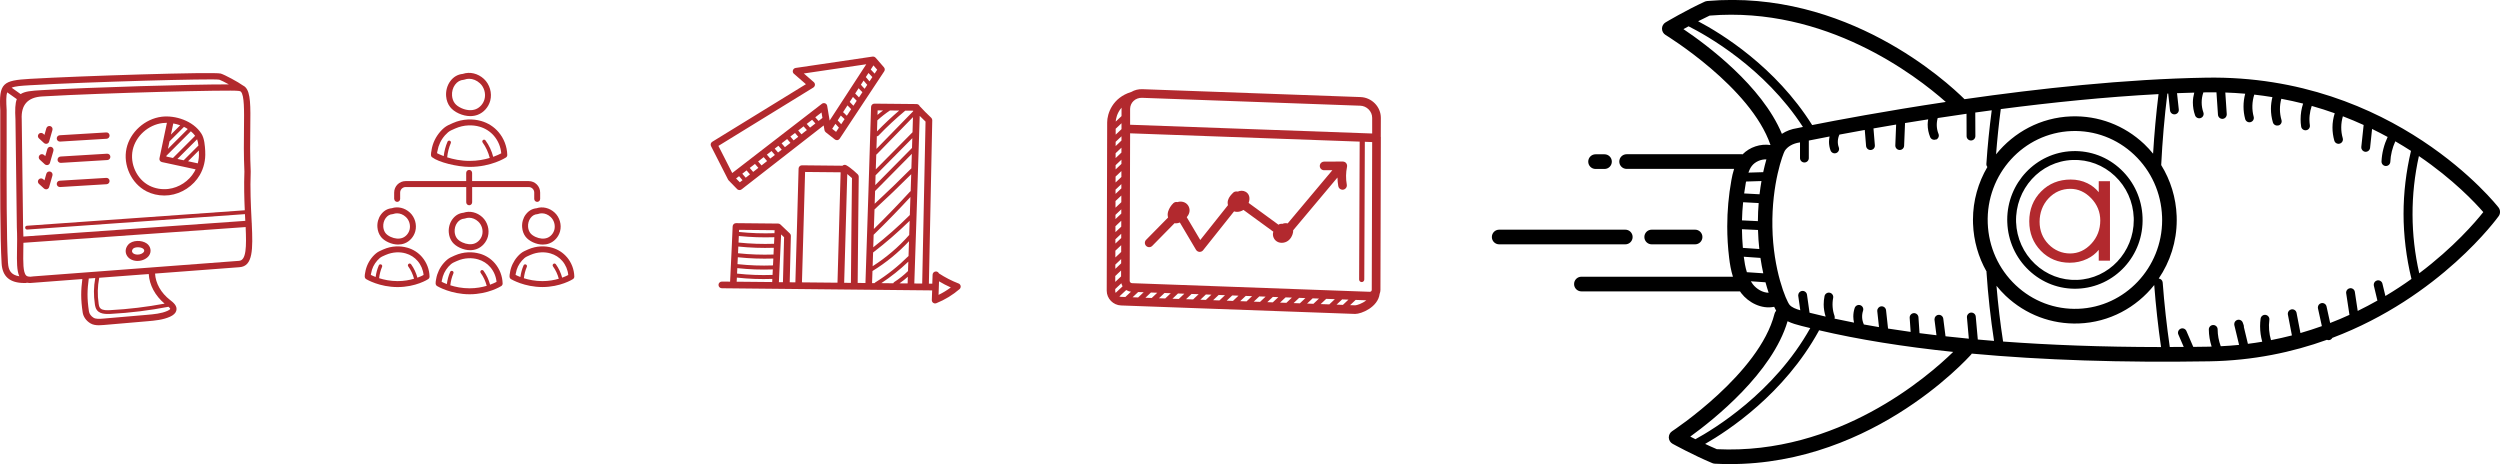
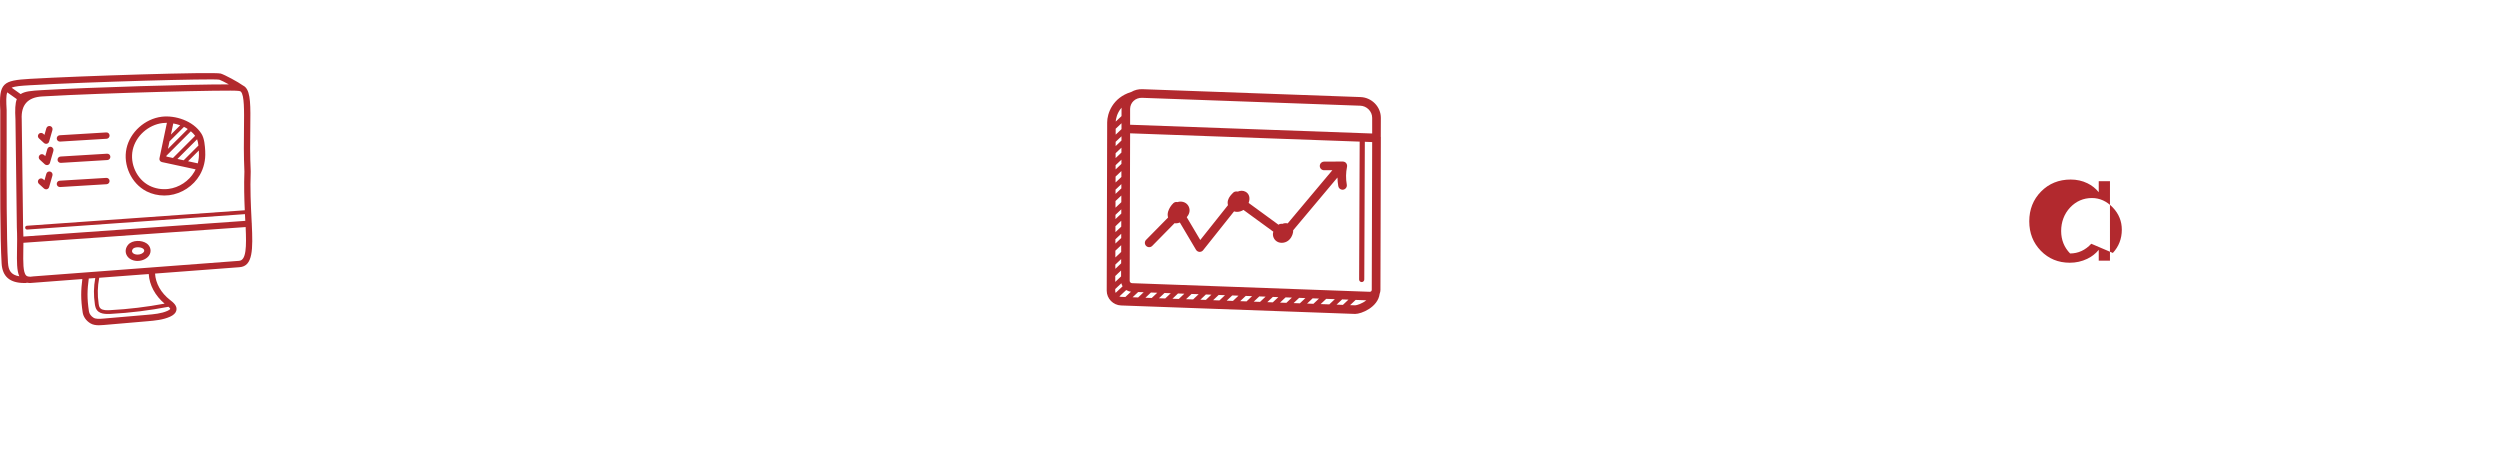
<svg xmlns="http://www.w3.org/2000/svg" id="Layer_2" data-name="Layer 2" viewBox="0 0 726.04 134.8">
  <defs>
    <style> .cls-1 { fill: #b2292e; } .cls-1, .cls-2 { stroke-width: 0px; } .cls-2 { fill: #000; } </style>
  </defs>
  <g id="Layer_1-2" data-name="Layer 1">
-     <path class="cls-2" d="M495.77.31c-.25.02-.48.08-.7.18-5.47,2.51-11.12,5.87-11.36,6.01-.64.38-1.04,1.07-1.04,1.82h0c0,.75.39,1.44,1.03,1.83.25.15,24.76,15.17,30.48,31.97-2.94-.43-6.02.58-8.11,2.71-.08,0-.14-.04-.22-.04h-33.45c-1.18,0-2.13.95-2.13,2.13s.95,2.13,2.13,2.13h31.21c-.37,1.12-.6,2.24-.79,3.29-.8,4.44-1.2,8.92-1.2,13.41,0,3.05.18,6.1.55,9.13.21,1.76.52,3.64,1.1,5.48h-44c-1.18,0-2.13.95-2.13,2.13s.95,2.13,2.13,2.13h46.06c.12.17.23.36.36.52,2.11,2.73,5.88,4.72,9.56,3.96.2.42.4.81.58,1.14-.22.25-.4.53-.48.87-4.39,17.41-29.48,33.95-29.73,34.11-.6.39-.97,1.07-.97,1.79,0,.03,0,.05,0,.08.03.75.44,1.43,1.1,1.79.24.13,5.99,3.3,11.55,5.62.22.09.47.15.71.16,43.73,2.31,73.27-30.39,74.51-31.78.05-.06.07-.13.11-.19,20.51,1.89,43.69,2.66,68.96,2.24,12.81-.21,24.21-2.66,34.19-6.25.23.09.48.14.73.08.38-.08.66-.33.84-.64,31.41-11.86,48.09-35.05,48.31-35.36.54-.76.52-1.78-.05-2.52-.3-.39-30.19-38.6-84.9-37.69-23.44.39-48.87,3.19-70.18,6.25-5.1-5.05-34.33-32-74.75-28.51ZM488.91,8.45c.45-.25.96-.53,1.48-.81,5.08,2.55,22.01,11.96,33.21,29.23-1.04.21-1.63.34-1.68.35-1.64.24-3.15.81-4.43,1.65-5.78-13.94-21.85-25.88-28.59-30.41ZM661.72,36.44c.68-.2,1.07-.9.86-1.59-.59-2.01-.59-4.14-.05-6.16,2.16.41,4.28.87,6.33,1.39-.48,1.46-.73,3.01-.73,4.56,0,.71.05,1.41.16,2.11.1.7.76,1.18,1.46,1.07.7-.1,1.18-.75,1.07-1.46-.28-1.86-.07-3.81.54-5.6,2.3.65,4.53,1.36,6.68,2.13-.42,1.34-.65,2.74-.65,4.14,0,1.28.18,2.57.53,3.81.19.68.9,1.07,1.58.87.68-.2,1.07-.9.87-1.58-.6-2.07-.57-4.3.04-6.36,2.08.8,4.09,1.64,6.03,2.53l-.68,6.37s0,.09,0,.14c0,.65.49,1.2,1.14,1.27.7.07,1.33-.43,1.41-1.14l.58-5.49c1.56.76,3.07,1.54,4.52,2.33-1.04,2.22-1.67,4.64-1.78,7.09,0,.02,0,.04,0,.06,0,.68.53,1.25,1.22,1.28.71.03,1.3-.51,1.34-1.22.09-2.06.6-4.08,1.45-5.95,1.59.92,3.1,1.85,4.55,2.78-1.42,6.02-2.16,12.16-2.16,18.31s.79,12.69,2.3,18.88c-2.34,1.67-4.86,3.34-7.57,4.95l-.86-3.57c-.16-.69-.85-1.11-1.54-.95-.59.14-.98.66-.98,1.24,0,.1.01.2.03.3l1.03,4.31c-1.83,1.03-3.74,2.04-5.72,3.01l-.83-5.52c-.1-.7-.76-1.18-1.45-1.07-.63.1-1.09.64-1.09,1.26,0,.06,0,.13.02.19l.95,6.28c-1.81.83-3.67,1.62-5.6,2.36l-1.05-4.79c-.15-.69-.83-1.13-1.52-.97-.6.13-1,.66-1,1.25,0,.09.01.18.03.28l1.13,5.14c-2.01.72-4.08,1.39-6.22,2.01l-1.13-5.86c-.13-.69-.8-1.15-1.5-1.01-.61.12-1.04.65-1.04,1.25,0,.08,0,.16.02.24l1.17,6.07c-1.97.51-4,.96-6.07,1.37-.56-1.91-.74-3.92-.48-5.9.1-.69-.4-1.34-1.1-1.44-.7-.09-1.34.4-1.44,1.1-.1.73-.15,1.47-.15,2.21,0,1.52.22,3.03.62,4.49-1.37.23-2.75.44-4.16.61l-1.17-4.87c.02-.18,0-.37-.06-.55l-.25-.71c-.22-.65-.91-1.01-1.57-.82-.56.16-.92.67-.92,1.23,0,.1.01.2.03.3l1.38,5.73c-1.74.18-3.52.3-5.33.39-.57-1.56-.89-3.22-.9-4.89,0-.71-.58-1.28-1.29-1.27-.7,0-1.27.58-1.27,1.28h0c.01,1.7.31,3.37.81,4.98-.27,0-.53.03-.8.03-1.53.03-3.03.04-4.53.06l-1.99-4.61c-.28-.65-1.03-.95-1.68-.67-.48.21-.77.68-.77,1.17,0,.17.03.34.11.51l1.56,3.61c-1.36.01-2.71.02-4.05.02-.89-6.17-1.59-12.45-2.06-18.73-.05-.63-.54-1.09-1.15-1.15,3.29-4.85,5.23-10.71,5.23-16.99,0-.38,0-.77-.02-1.16-.2-5.33-1.77-10.39-4.49-14.8.34-6.96.94-13.93,1.79-20.76.08,0,.17,0,.25-.01l.52,4.9c.08.7.71,1.21,1.41,1.14.7-.08,1.22-.69,1.14-1.41l-.51-4.74c1.67-.07,3.34-.12,5-.16-.24.93-.4,1.89-.4,2.85,0,1.27.21,2.54.64,3.75.23.67.97,1.01,1.63.78.67-.23,1.02-.96.78-1.63-.65-1.85-.66-3.89-.02-5.75,0-.02,0-.04,0-.06.28,0,.57-.02.85-.02,1-.02,1.99,0,2.97,0l.44,6.51c.05.7.66,1.24,1.36,1.19.7-.05,1.21-.66,1.19-1.36l-.42-6.29c1.96.07,3.89.18,5.78.35-.33,1.21-.49,2.46-.49,3.71s.16,2.45.48,3.64c.18.68.89,1.09,1.57.9.68-.18,1.09-.88.9-1.57-.57-2.1-.49-4.35.17-6.42,1.79.2,3.55.45,5.27.73-.27,1.11-.43,2.24-.43,3.38,0,1.33.19,2.67.57,3.96.2.68.91,1.06,1.59.86ZM581.73,99.2c-.82-5.33-1.47-10.76-1.92-16.2.83,1.01,1.69,1.99,2.66,2.9,5.8,5.48,13.35,8.33,21.26,8.04,8.88-.33,16.7-4.64,21.89-11.16.46,6.04,1.13,12.08,1.98,18.01-17.43-.01-32.64-.62-45.86-1.6ZM601.62,38.06c6.75-.25,13.21,2.19,18.17,6.87,4.97,4.7,7.85,11.08,8.11,17.99.01.33.02.67.02,1,0,13.79-10.74,25.25-24.37,25.76-6.75.25-13.21-2.19-18.17-6.87-4.97-4.7-7.85-11.08-8.11-17.99-.53-14.24,10.39-26.23,24.35-26.76ZM625.3,44.64c-.8-.97-1.65-1.92-2.58-2.8-5.8-5.48-13.35-8.33-21.26-8.04-8.81.33-16.58,4.58-21.77,11.02.34-4.4.79-8.8,1.37-13.14,14.5-1.89,30.32-3.53,45.81-4.35-.7,5.71-1.23,11.5-1.58,17.3ZM562.28,40.54c.65-.27.96-1.02.69-1.67-.59-1.44-.65-3.09-.23-4.59,2.71-.42,5.5-.83,8.37-1.24l.02,6.49c0,.71.58,1.28,1.28,1.27.7,0,1.27-.57,1.27-1.28h0s-.03-6.84-.03-6.84c1.57-.22,3.17-.44,4.78-.65-.68,5.16-1.22,10.39-1.56,15.61,0,.03,0,.05,0,.08,0,.3.11.56.29.78-2.64,4.51-4.18,9.74-4.18,15.32,0,.38,0,.77.02,1.16.19,4.97,1.55,9.7,3.93,13.89,0,.03-.02.05-.02.08s0,.06,0,.09c.44,6.69,1.19,13.39,2.19,19.96-1.61-.13-3.18-.26-4.72-.4,0-.02,0-.04,0-.07l-.59-6.59c-.06-.7-.68-1.22-1.39-1.16-.67.06-1.17.62-1.17,1.27,0,.04,0,.08,0,.11l.55,6.2c-2.33-.22-4.58-.45-6.77-.7l-.65-5.11c-.09-.7-.73-1.2-1.43-1.11-.65.08-1.12.63-1.12,1.27,0,.05,0,.11,0,.16l.57,4.49c-1.68-.2-3.32-.4-4.92-.61l-.31-4.62c-.05-.7-.66-1.24-1.36-1.19-.67.05-1.19.61-1.19,1.27,0,.03,0,.06,0,.09l.28,4.09c-2.27-.31-4.46-.64-6.56-.97l-.58-5.32c-.08-.7-.71-1.21-1.41-1.13-.65.07-1.14.63-1.14,1.27,0,.05,0,.09,0,.14l.5,4.62c-1.52-.25-2.98-.51-4.41-.77-.01-.04,0-.07-.03-.11-.54-1.21-.61-2.62-.19-3.87.22-.68-.14-1.4-.81-1.62-.67-.22-1.39.14-1.62.81-.27.8-.4,1.65-.4,2.49,0,.6.08,1.19.21,1.77-1.98-.38-3.87-.77-5.66-1.16.07-.25.09-.51,0-.77-.6-1.66-.74-3.52-.4-5.25.14-.69-.31-1.37-1-1.51-.69-.14-1.37.31-1.51,1-.16.8-.24,1.61-.24,2.42,0,1.19.21,2.37.56,3.52-1.65-.38-3.2-.75-4.67-1.13l-.74-5.23c-.1-.7-.75-1.19-1.45-1.09-.64.09-1.1.64-1.1,1.26,0,.06,0,.12.01.18l.59,4.17c-1.31-.38-2.45-.82-3.1-1.57-.96-1.14-4.79-10.05-5-22.63-.22-12.64,3.12-21.32,3.6-22.11.81-1.24,2.35-2.14,4.28-2.42.01,0,.09-.02.14-.03v4.56c0,.71.57,1.28,1.28,1.28s1.28-.57,1.28-1.28v-5.09c1.47-.3,3.49-.7,6.03-1.18-.1.5-.17,1.01-.17,1.52,0,.86.15,1.73.45,2.54.25.66.98,1,1.65.75.66-.25,1-.98.75-1.65-.45-1.2-.35-2.55.18-3.71,2.19-.41,4.67-.86,7.36-1.35l.38,4.65c.06.7.67,1.23,1.38,1.17.7-.05,1.24-.64,1.17-1.38l-.4-4.88c2.08-.36,4.27-.74,6.58-1.13l-.24,6.06s0,.03,0,.05c0,.68.54,1.25,1.23,1.28.71.03,1.3-.52,1.33-1.23l.26-6.43c0-.06-.02-.11-.02-.16,2.17-.36,4.43-.72,6.75-1.08-.08.49-.15.99-.15,1.49,0,1.25.24,2.49.72,3.66.27.65,1.02.96,1.67.69ZM506.16,71.98c-.16-1.8-.25-3.61-.27-5.41l4.66.22c.05,1.92.19,3.76.38,5.53l-4.77-.33ZM510.52,64.22l-4.62-.22c.04-1.76.15-3.52.33-5.27l4.52.24c-.14,1.67-.22,3.42-.23,5.25ZM508.75,48.2c.97-1.25,2.64-1.96,4.24-1.92-.31,1.08-.63,2.34-.93,3.72l-4.3.13c.25-.7.56-1.38.99-1.93ZM507.09,52.72l4.47-.14c-.21,1.2-.4,2.49-.56,3.84l-4.47-.24c.14-1.02.3-2.05.48-3.07.02-.13.05-.27.08-.4ZM506.43,74.56l4.83.34c.24,1.58.51,3.08.82,4.47l-4.76-.32c-.46-1.47-.72-3.02-.9-4.49ZM509.06,82.56c-.21-.28-.41-.57-.59-.87l4.26.29c.29,1.09.6,2.11.91,3.04-1.71-.01-3.51-1.08-4.58-2.46ZM490.88,126.79c6.92-5,23.84-18.5,28.26-33.5,1.3.64,2.71,1.02,4.03,1.36.83.22,1.71.42,2.56.63-10.53,18.83-28.18,29.45-33.35,32.27-.53-.26-1.04-.52-1.5-.76ZM498.6,130.45c-1.14-.48-2.29-1.01-3.4-1.53,6.83-3.91,22.96-14.55,33-32.81.03-.06.04-.13.06-.2,11.4,2.67,24.47,4.78,38.98,6.29-7.33,7.16-33.51,29.94-68.65,28.25ZM721.18,61.61c-2.29,2.89-8.57,10.21-18.59,17.75-2.56-11.17-2.6-22.82-.1-34.04,10.03,6.83,16.35,13.57,18.7,16.28ZM565.09,29.61c-17.75,2.66-32,5.36-38.81,6.71-10.65-16.96-26.36-26.58-33.12-30.15,1.09-.56,2.22-1.12,3.34-1.64,33.7-2.75,59.89,17.38,68.59,25.08ZM603.34,83.84c10.83-.41,19.33-9.62,18.89-20.71-.2-5.33-2.43-10.27-6.27-13.9-3.85-3.64-8.87-5.53-14.12-5.34-10.58.39-18.91,9.26-18.91,19.94,0,.25,0,.51.02.77.2,5.33,2.43,10.27,6.27,13.9,3.85,3.64,8.87,5.54,14.12,5.34ZM585.5,64.51c-.3-9.58,7.01-17.7,16.43-18.05,4.56-.17,8.91,1.48,12.26,4.64,3.36,3.17,5.3,7.48,5.48,12.14,0,.22.01.45.01.67,0,9.3-7.24,17.04-16.44,17.38-4.56.17-8.91-1.48-12.26-4.64-3.36-3.17-5.3-7.48-5.48-12.14ZM465.97,49.07h-2.59c-1.18,0-2.13-.95-2.13-2.13s.95-2.13,2.13-2.13h2.59c1.18,0,2.13.95,2.13,2.13s-.95,2.13-2.13,2.13ZM479.68,70.96c-1.18,0-2.13-.95-2.13-2.13s.95-2.13,2.13-2.13h12.6c1.18,0,2.13.95,2.13,2.13s-.95,2.13-2.13,2.13h-12.6ZM472.01,70.96h-36.62c-1.18,0-2.13-.95-2.13-2.13s.95-2.13,2.13-2.13h36.62c1.18,0,2.13.95,2.13,2.13s-.95,2.13-2.13,2.13Z" />
    <path class="cls-1" d="M73.13,64.97s.01-.05,0-.07c0-.02-.01-.04-.02-.06-.02-.44-.04-.89-.07-1.35-.2-4.04-.42-8.62-.23-13.64,0-.03,0-.05,0-.08-.22-4.75-.17-9.06-.12-12.53.08-6.45.13-10.35-1.43-11.92-.21-.21-.44-.37-.7-.49-1.36-1-5.27-3.11-6.46-3.47h0c-1.85-.55-41.11.71-55.4,1.54C.86,23.37-.37,24.04.08,32.04c.02,1.96.02,5.48,0,9.94-.03,10.8-.06,27.11.39,34.55.23,3.81,2.4,5.66,6.62,5.66.13,0,.26,0,.4,0,.12,0,.23-.03.34-.08.24.05.49.08.75.08.06,0,.13,0,.19,0,.29-.02,6.74-.51,15.14-1.15-.41,3.24-.49,5.79.1,9.7.19,1.26,1.03,2.44,2.24,3.16.73.44,1.59.56,2.47.56.45,0,.91-.03,1.36-.07l12.78-1.1c2.11-.18,4.49-.39,6.52-1.31,1.01-.46,1.6-1.02,1.81-1.71.43-1.43-.91-2.46-1.81-3.16-2.63-2.03-4.2-4.84-4.35-7.66,12.55-.95,23.72-1.79,24.53-1.85,3.91-.27,3.91-5.14,3.56-12.62ZM6.79,68.66c0-.88-.03-1.77-.08-2.7l-.4-31.31q-.35-6.28,5.94-6.64l.91-.05c16.37-.95,54.13-1.93,56.07-1.56.09.03.21.04.26.04.09,0,.16.02.22.04.07.05.14.09.22.12,0,0,.02.02.03.03,1.01,1.02.96,5.46.9,10.6-.04,3.48-.1,7.81.12,12.6-.15,4.06-.04,7.81.11,11.24-3.85.26-17.82,1.26-31.35,2.23-14.39,1.03-29.28,2.09-31.92,2.26-.31.02-.54.28-.51.59.02.29.26.52.55.52.01,0,.03,0,.04,0,2.64-.18,17.53-1.24,31.92-2.26,13.5-.96,27.44-1.96,31.32-2.22.02.48.05.96.07,1.42,0,.18.02.35.03.53l-64.45,4.56ZM8.82,24.75c16.65-.97,52.95-1.97,54.78-1.62.04.01.09.02.14.03.37.11,1.53.7,2.72,1.35-10.17-.05-40.72.88-53.4,1.62l-.91.05c-3.04.17-4.97.34-6.15,1.15l-2.62-1.86c1.05-.45,2.74-.56,5.44-.72ZM2.32,76.42c-.45-7.38-.41-23.66-.39-34.43.01-4.47.02-8,0-10.01-.14-2.55-.19-4.14.17-5.16l2.78,1.97c-.48,1.23-.55,3.08-.39,5.94l.4,31.3c.12,2.39.09,4.63.05,6.6-.05,3.36-.08,5.95.67,7.61-2.49-.39-3.16-1.82-3.28-3.82ZM49.43,89.72s-.08.23-.81.56c-1.74.79-3.96.98-5.92,1.15l-12.78,1.1c-1.03.09-2.09.14-2.73-.24-.73-.44-1.26-1.15-1.36-1.85-.59-3.87-.49-6.24-.05-9.56.62-.05,1.25-.09,1.88-.14-.47,2.63-.5,4.96-.11,7.62.08.53.22,1.52,1.06,2.16.7.53,1.66.66,2.66.66.28,0,.55-.01.83-.02,5.67-.3,11.33-1,16.84-2.07.43.38.52.55.5.62ZM47.81,88.18c-5.17.96-10.47,1.61-15.77,1.89-1.07.06-2.15.05-2.76-.42-.4-.3-.54-.76-.63-1.43-.38-2.64-.33-4.93.16-7.55,4.05-.31,8.34-.63,12.47-.94.64-.05,1.28-.1,1.92-.14.18,3.16,1.84,6.28,4.61,8.6ZM69.44,75.75c-.84.07-12.46.94-25.32,1.91-.07,0-.14,0-.21.02-.92.07-1.84.14-2.77.21l-29.68,2.24c-1.46.11-2.3.17-2.8.25v-.04c-.61.01-.9-.18-1.06-.33-.93-.92-.88-3.9-.83-7.35.01-.68.02-1.41.03-2.15l64.54-4.57c.25,5.71.2,9.66-1.89,9.8ZM42.51,55.55c1.58.81,3.39,1.23,5.21,1.23.46,0,.92-.03,1.38-.08,3.66-.44,7.07-2.69,8.92-5.87,1.15-1.98,1.71-4.36,1.58-6.71v-.21c-.09-1.54-.21-3.64-1.09-5.06-2.41-3.84-7.74-5.42-11.54-4.95-4.89.6-9.19,4.47-10.23,9.2-1.06,4.86,1.42,10.2,5.77,12.44ZM52.33,36.39l-2.69,2.69.68-3.23c.68.12,1.36.3,2.02.54ZM49.22,41.06l4.21-4.21c.38.18.75.39,1.1.62l-5.76,5.76.45-2.17ZM48.35,45.21l7.08-7.08c.47.39.89.83,1.24,1.31l-6.44,6.44-1.93-.42.05-.26ZM57.24,40.45c.2.53.31,1.17.39,1.81l-4.29,4.29-1.81-.39,5.71-5.71ZM57.74,43.71c0,.1.01.21.02.31v.21c.07,1.08-.05,2.17-.32,3.21l-2.82-.61,3.12-3.12ZM38.55,43.51c.87-3.99,4.51-7.26,8.65-7.77.37-.04.75-.07,1.14-.07.04,0,.09,0,.13,0l-2.16,10.31c-.1.5.21.98.71,1.09l9.79,2.11c-.12.25-.24.49-.37.72-1.56,2.69-4.46,4.6-7.55,4.97-1.91.23-3.87-.11-5.53-.96-3.63-1.86-5.7-6.34-4.81-10.4ZM11.31,40.2c-.38-.34-.4-.93-.06-1.3.34-.38.93-.4,1.3-.06l.36.33.55-1.92c.14-.49.65-.77,1.14-.63.49.14.77.65.63,1.14l-.96,3.35c-.09.31-.33.55-.63.63-.08.02-.17.03-.25.03-.23,0-.45-.08-.62-.24l-1.46-1.34ZM16.48,40.26c-.03-.51.35-.95.86-.98,2.65-.18,4.7-.3,6.76-.41,2.05-.12,4.1-.23,6.74-.41.54-.05.95.35.98.86.03.51-.35.95-.86.98-2.65.18-4.71.3-6.76.41-2.05.12-4.1.24-6.74.41-.02,0-.04,0-.06,0-.48,0-.89-.37-.92-.86ZM15.51,43.82l-1,3.47c-.09.31-.33.55-.63.63-.08.02-.17.03-.25.03-.23,0-.45-.08-.62-.24l-1.46-1.34c-.38-.34-.4-.93-.06-1.3.34-.38.93-.4,1.3-.06l.36.33.59-2.05c.14-.49.65-.77,1.14-.63.49.14.77.65.63,1.14ZM32.05,45.5c.03.51-.35.95-.86.98-2.65.18-4.7.3-6.76.41-2.05.12-4.1.23-6.74.41-.02,0-.04,0-.06,0-.48,0-.89-.37-.92-.86-.03-.51.35-.95.86-.98,2.65-.18,4.7-.3,6.76-.41,2.05-.12,4.1-.23,6.74-.41.54-.04.95.35.98.86ZM11.31,53.41c-.38-.34-.4-.93-.06-1.3.34-.38.93-.4,1.3-.06l.36.33.55-1.92c.14-.49.65-.77,1.14-.63.49.14.77.65.63,1.14l-.96,3.35c-.09.31-.33.55-.63.63-.08.02-.17.03-.25.03-.23,0-.45-.08-.62-.24l-1.46-1.34ZM16.48,53.46c-.03-.51.35-.95.86-.98,2.65-.18,4.7-.3,6.76-.41,2.05-.12,4.1-.23,6.74-.41.54-.04.95.35.98.86.03.51-.35.95-.86.98-2.65.18-4.71.3-6.76.41-2.05.12-4.1.24-6.74.41-.02,0-.04,0-.06,0-.48,0-.89-.37-.92-.86ZM42.6,70.7c-1.41-1.01-4.18-1.04-5.38.37-.73.85-.92,1.92-.51,2.87.47,1.08,1.6,1.77,3.03,1.84.07,0,.14,0,.21,0,1.35,0,2.71-.64,3.35-1.59.78-1.16.47-2.66-.7-3.5ZM41.77,73.17c-.28.41-1.08.82-1.94.77-.71-.04-1.25-.31-1.43-.73-.13-.3-.05-.63.22-.95.49-.57,2.15-.61,2.91-.07.37.26.46.64.24.97Z" />
-     <path class="cls-1" d="M125.62,45.76l.02-.03c1.59,1.35,7.15,2.74,10.77,2.74,6.25,0,10.35-2.62,10.52-2.73.25-.16.4-.45.39-.75-.06-2.42-.96-4.78-2.54-6.63-1.3-1.53-3.04-2.65-5.03-3.22-1.22-.35-2.51-.5-3.85-.44-1.5.07-2.96.41-4.34,1.02l-.27.12c-.76.33-1.62.7-2.32,1.29-.76.65-1.43,1.41-1.99,2.25-.56.84-.99,1.74-1.3,2.7-.15.48-.27.98-.35,1.47v.08c-.21,1.06-.34,1.77.28,2.14ZM127.03,43.93l.02-.11c.07-.41.17-.82.3-1.23.26-.8.62-1.56,1.09-2.27.47-.71,1.03-1.34,1.67-1.89.49-.42,1.2-.73,1.88-1.02l.28-.12c1.19-.52,2.44-.81,3.73-.87,1.14-.05,2.24.07,3.28.37,1.66.48,3.11,1.41,4.19,2.68,1.21,1.43,1.95,3.21,2.1,5.06-.45.24-1.25.63-2.33,1.02-.44-1.71-1.2-3.35-2.24-4.77-.17-.23-.49-.29-.72-.12-.23.17-.28.49-.12.72.97,1.34,1.67,2.89,2.07,4.49-1.56.47-3.54.86-5.83.86-2.58,0-4.83-.49-6.53-1.04.14-1.42.49-2.81,1.05-4.13.11-.26,0-.57-.27-.68-.26-.11-.57,0-.68.27-.58,1.34-.94,2.75-1.11,4.19-.88-.33-1.55-.65-1.94-.85.02-.14.05-.32.1-.57ZM130.72,31.07c.59.75,1.43,1.39,2.51,1.88,1.12.51,2.26.77,3.34.77.77,0,1.51-.13,2.19-.39,1.73-.66,3.11-2.22,3.61-4.07.6-2.23-.14-4.77-1.83-6.34-1.74-1.6-4.08-2.16-6.14-1.46-1.48.15-2.71.86-3.64,2.13-.88,1.19-1.32,2.77-1.2,4.33.09,1.21.5,2.3,1.17,3.16ZM132.15,24.61c.66-.89,1.48-1.36,2.51-1.44.08,0,.15-.02.22-.05.44-.16.9-.24,1.35-.24,1.1,0,2.22.45,3.15,1.31,1.24,1.14,1.77,3,1.33,4.62-.36,1.33-1.34,2.44-2.56,2.91-1.2.46-2.73.34-4.2-.34-.82-.38-1.45-.84-1.86-1.37-.46-.59-.74-1.36-.81-2.23-.09-1.15.23-2.31.87-3.17ZM139.32,73.67h0c-1.08-.31-2.21-.44-3.38-.39-1.31.06-2.6.36-3.81.89l-.23.1c-.67.29-1.43.62-2.04,1.14-.67.57-1.26,1.24-1.75,1.97-.49.74-.87,1.54-1.14,2.37-.13.42-.24.86-.32,1.36-.17.93-.3,1.61.31,1.98.16.1,4.04,2.37,9.42,2.37s9.05-2.29,9.2-2.39c.25-.16.4-.45.39-.75-.06-2.13-.85-4.2-2.23-5.83-1.14-1.35-2.67-2.33-4.42-2.83ZM142.34,82.7c-.39-1.45-1.03-2.84-1.91-4.06-.17-.23-.49-.29-.72-.12-.23.17-.28.49-.12.72.82,1.13,1.41,2.42,1.76,3.77-1.34.39-3.03.72-4.97.72-2.22,0-4.14-.41-5.6-.88.13-1.2.42-2.36.9-3.47.11-.26,0-.57-.27-.68-.26-.11-.57,0-.68.27-.49,1.13-.8,2.31-.96,3.53-.66-.25-1.18-.49-1.51-.66.02-.11.04-.24.07-.42l.02-.09c.06-.35.15-.71.26-1.05.22-.68.53-1.34.93-1.94.4-.6.88-1.15,1.43-1.62.42-.36,1.02-.62,1.6-.87l.24-.1c1.02-.45,2.1-.7,3.2-.75.97-.05,1.92.06,2.82.32,1.42.41,2.66,1.2,3.58,2.29,1.02,1.2,1.65,2.7,1.79,4.25-.39.21-1.03.51-1.88.82ZM134.62,61.78c-1.32.13-2.4.77-3.23,1.89-.78,1.05-1.17,2.45-1.06,3.83.08,1.07.44,2.04,1.04,2.81.52.67,1.27,1.23,2.22,1.67.99.45,1.99.68,2.95.68.68,0,1.34-.12,1.95-.35,1.54-.59,2.76-1.97,3.21-3.62.53-1.97-.12-4.23-1.62-5.62-1.54-1.42-3.61-1.91-5.44-1.3ZM138.89,64.35c1.04.96,1.5,2.53,1.13,3.9-.3,1.12-1.13,2.06-2.16,2.45-1.01.39-2.31.28-3.56-.29-.7-.32-1.23-.71-1.58-1.16-.39-.5-.62-1.15-.68-1.88-.07-.97.19-1.95.73-2.67.56-.75,1.23-1.14,2.1-1.21.08,0,.15-.02.22-.05.37-.13.75-.2,1.14-.2.93,0,1.87.38,2.65,1.1ZM164.63,74.68c-1.11-1.31-2.59-2.25-4.28-2.74-1.04-.3-2.14-.43-3.26-.38-1.27.06-2.51.35-3.68.86l-.23.1c-.65.28-1.38.6-1.97,1.1-.65.55-1.22,1.2-1.69,1.91-.47.71-.84,1.48-1.1,2.29-.13.4-.23.82-.3,1.25v.07c-.18.91-.3,1.56.3,1.93.16.09,3.9,2.29,9.1,2.29s8.74-2.21,8.88-2.31c.25-.16.4-.45.39-.75-.05-2.06-.82-4.06-2.16-5.64ZM163.26,80.63c-.38-1.39-.99-2.72-1.83-3.88-.17-.23-.49-.29-.72-.12-.23.17-.28.49-.12.72.78,1.08,1.35,2.31,1.69,3.6-1.28.38-2.9.69-4.76.69-2.13,0-3.97-.4-5.38-.84.13-1.14.41-2.26.86-3.31.11-.26,0-.57-.27-.68-.26-.11-.57,0-.68.27-.47,1.08-.77,2.21-.92,3.37-.61-.23-1.09-.46-1.4-.62.02-.1.04-.22.06-.37l.02-.1c.06-.34.14-.68.24-1.01.21-.66.51-1.29.9-1.86.39-.58.85-1.1,1.37-1.55.4-.34.98-.59,1.54-.83l.24-.1c.98-.43,2.01-.67,3.07-.72.94-.05,1.85.06,2.7.31,1.36.39,2.55,1.16,3.44,2.2.98,1.15,1.58,2.58,1.72,4.06-.37.2-.97.49-1.77.78ZM152.67,62.31c-.76,1.02-1.14,2.38-1.03,3.72.08,1.04.43,1.98,1,2.72.51.65,1.23,1.19,2.15,1.62.96.44,1.93.66,2.86.66.66,0,1.3-.11,1.89-.34,1.49-.57,2.68-1.91,3.11-3.51.52-1.91-.12-4.1-1.57-5.44-1.49-1.37-3.5-1.85-5.27-1.26-1.28.13-2.33.75-3.13,1.83ZM156.28,62.14c.35-.13.72-.19,1.09-.19.89,0,1.79.36,2.54,1.06,1,.92,1.43,2.42,1.08,3.73-.29,1.07-1.08,1.97-2.06,2.34-.97.37-2.21.27-3.41-.28-.67-.31-1.17-.68-1.51-1.11-.36-.47-.59-1.1-.65-1.79-.07-.93.18-1.86.7-2.56.53-.72,1.17-1.09,2-1.15.08,0,.15-.02.22-.05ZM118.31,71.94c-1.04-.3-2.14-.43-3.27-.38-1.27.06-2.51.35-3.68.86l-.23.1c-.65.28-1.38.6-1.97,1.1-.65.55-1.22,1.2-1.69,1.91-.47.71-.84,1.48-1.1,2.3-.13.41-.23.83-.31,1.31-.17.92-.29,1.58.31,1.94.15.09,3.85,2.29,9.11,2.29s8.74-2.21,8.88-2.31c.25-.16.4-.45.39-.75-.05-2.06-.82-4.06-2.16-5.64-1.11-1.31-2.59-2.25-4.28-2.74ZM121.22,80.63c-.38-1.39-.99-2.72-1.83-3.88-.17-.23-.49-.29-.72-.12-.23.17-.28.49-.12.72.78,1.08,1.35,2.31,1.69,3.6-1.28.38-2.9.69-4.76.69-2.12,0-3.97-.4-5.38-.85.13-1.14.41-2.25.86-3.31.11-.26,0-.57-.27-.68-.26-.11-.57,0-.68.27-.46,1.08-.77,2.21-.92,3.37-.61-.23-1.09-.46-1.4-.61.02-.1.04-.22.07-.38l.02-.09c.06-.34.14-.68.24-1.01.21-.66.51-1.29.9-1.86.39-.58.85-1.1,1.37-1.55.4-.34.98-.59,1.54-.83l.24-.1c.97-.42,2.03-.67,3.07-.72.94-.05,1.85.06,2.71.31,1.36.39,2.55,1.16,3.44,2.2.98,1.15,1.58,2.58,1.72,4.06-.37.2-.97.49-1.77.78ZM110.6,68.75c.51.65,1.23,1.19,2.15,1.61.96.44,1.93.66,2.86.66.66,0,1.3-.11,1.89-.34,1.49-.57,2.68-1.91,3.11-3.51.52-1.91-.12-4.1-1.57-5.44-1.49-1.37-3.5-1.85-5.27-1.26-1.28.13-2.33.75-3.13,1.83-.76,1.02-1.14,2.38-1.03,3.72.08,1.04.43,1.98,1,2.72ZM112.01,63.34c.53-.72,1.17-1.09,2-1.15.08,0,.15-.02.22-.05.35-.13.72-.19,1.09-.19.89,0,1.79.36,2.54,1.06,1,.92,1.43,2.42,1.08,3.73-.29,1.07-1.08,1.97-2.06,2.34-.97.37-2.21.27-3.41-.28-.67-.31-1.17-.68-1.51-1.11-.36-.47-.59-1.1-.65-1.79-.07-.93.18-1.86.7-2.56ZM114.47,57.77v-1.85c0-1.84,1.49-3.33,3.33-3.33h17.59v-2.38c0-.48.39-.86.86-.86s.86.39.86.86v2.38h16.43c1.84,0,3.33,1.49,3.33,3.33v1.85c0,.48-.39.86-.86.86s-.86-.39-.86-.86v-1.85c0-.88-.72-1.6-1.6-1.6h-16.43v4.43c0,.48-.39.86-.86.86s-.86-.39-.86-.86v-4.43h-17.59c-.88,0-1.6.72-1.6,1.6v1.85c0,.48-.39.86-.86.86s-.86-.39-.86-.86Z" />
-     <path class="cls-1" d="M211.61,52.38s0,.01.01.02l2.45,2.51c.2.21.47.3.74.29.19,0,.38-.08.55-.2l23.85-18.57.23,1.36c.02.1.05.2.1.29.01.02.03.04.04.06.05.08.11.15.18.21.01.01.02.03.03.04l2.66,2.1c.19.15.42.22.65.21.03,0,.07,0,.1-.01.27-.04.51-.2.66-.42l12.93-19.56c.24-.36.21-.84-.08-1.17l-2.42-2.78s-.03-.02-.04-.03c-.07-.08-.16-.14-.25-.19,0,0-.02-.01-.02-.02-.1-.05-.21-.08-.33-.09-.03,0-.06,0-.09,0-.05,0-.1,0-.15,0l-22.35,3.3c-.37.06-.68.32-.79.69-.11.36,0,.76.29,1l3.49,3.03-27.2,16.72c-.43.26-.59.81-.36,1.26l4.95,9.72c.04.08.1.15.16.22ZM214.85,52.94l-1.08-1.11.87-.67,1,1.17-.79.61ZM235.85,34.78l.95,1.07-1.55,1.21-.96-1.08,1.56-1.2ZM233.37,36.69l.96,1.08-1.58,1.23-.94-1.1,1.57-1.21ZM230.88,38.61l.95,1.11-1.35,1.05-.95-1.11,1.36-1.05ZM228.6,40.38l.96,1.11-1.61,1.25-.96-1.12,1.62-1.25ZM226.06,42.34l.97,1.12-1.07.83-.97-1.13,1.07-.82ZM224.07,43.87l.97,1.13-1.35,1.05-.98-1.14,1.36-1.05ZM221.79,45.64l.98,1.14-1.61,1.26-.99-1.15,1.62-1.25ZM219.25,47.6l.99,1.15-1.51,1.18-.99-1.16,1.52-1.17ZM216.81,49.48l1,1.16-1.24.97-1-1.16,1.25-.97ZM237.72,35.13l-.95-1.07,1.81-1.4.27,1.59-1.13.88ZM242.82,38.31l-1.14-.9.94-1.45,1.01,1.11-.82,1.23ZM252.23,21.2l1.12,1.18-.83,1.25-1.07-1.25.77-1.18ZM250.8,23.4l1.06,1.24-.75,1.14c-.39-.37-.75-.76-1.09-1.18l.78-1.2ZM249.36,25.62c.34.4.71.79,1.1,1.15l-1,1.51-1.1-1.12,1-1.54ZM247.71,28.15l1.09,1.12-.95,1.44-1.08-1.11.94-1.44ZM246.12,30.6l1.07,1.1-1.26,1.91-1.09-1.04,1.28-1.97ZM244.19,33.56l1.09,1.03-.98,1.49-1.02-1.12.91-1.4ZM254.01,21.38l-1.13-1.19.78-1.2,1.09,1.26-.75,1.14ZM236.21,25.41c.26-.16.43-.44.46-.75.02-.31-.1-.61-.33-.81l-2.9-2.51,18.14-2.68-10.64,16.35-.71-4.26c-.06-.34-.28-.62-.6-.74-.32-.12-.68-.07-.95.14l-26.03,20.1-4.01-7.88,27.57-16.95ZM278.36,82.32c-1.99-.77-3.9-1.76-5.68-2.92-.15-.32-.47-.55-.84-.56-.53-.03-.98.4-1,.93l-.09,2.61h-.99s.98-47.45.98-47.45c0,0,0-.02,0-.03,0-.07-.02-.14-.04-.21-.01-.05-.02-.11-.04-.16-.02-.05-.06-.09-.08-.13-.04-.06-.07-.13-.13-.18,0,0,0-.01-.01-.02-1.15-1.08-2.27-2.21-3.34-3.36-.05-.12-.12-.23-.21-.33-.18-.18-.43-.29-.68-.29l-12.26-.12c-.26,0-.51.1-.69.28-.18.18-.29.43-.29.68-.03,2.66-1.47,46.28-1.63,51.13l-2.26-.02c.05-8.97.31-30.63.31-30.85,0,0,0,0,0-.01,0-.08-.03-.16-.05-.25-.01-.04,0-.09-.03-.12-.01-.04-.05-.06-.06-.1-.04-.08-.09-.15-.15-.21,0,0,0,0,0-.01-.08-.08-1.92-1.86-3.33-2.63-.37-.2-.81-.13-1.1.14l-11.77-.12c-.26,0-.51.1-.69.28-.18.18-.29.43-.29.68-.02,1.84-.78,27.72-.93,33.03l-1.65-.02.34-13.46s0-.02,0-.02c0-.07-.02-.14-.04-.22-.01-.05-.01-.11-.03-.15-.02-.05-.06-.09-.09-.13-.04-.06-.07-.13-.13-.18,0,0,0-.01-.01-.02l-2.72-2.59s-.08-.05-.12-.08c-.06-.04-.12-.09-.18-.12-.07-.03-.14-.03-.21-.05-.05,0-.09-.03-.14-.03l-12.26-.12c-.27,0-.51.1-.69.28-.18.18-.29.43-.29.68,0,.76-.47,10.33-.74,16.03l-2.39-.02c-.54,0-.97.42-.98.96,0,.54.42.97.96.98l61.09.62-.1,2.79c-.01.33.14.64.41.83.18.13.39.18.6.17.11,0,.21-.03.31-.07,2.46-.99,4.72-2.37,6.73-4.09.26-.22.38-.56.33-.9-.06-.34-.29-.62-.6-.74ZM261.13,32.11c-2.24,1.92-4.39,3.94-6.44,6.05.04-1.19.07-2.27.1-3.2,1.15-1.06,2.38-2.02,3.68-2.88l2.66.03ZM254.48,44.9c.06-.03.12-.07.17-.12l10.49-10.76c-.03,1.18-.08,2.67-.13,4.39l-10.67,10.78c.05-1.48.09-2.92.14-4.3ZM264.46,55.52c-.07.03-.14.08-.19.14-3.39,3.69-6.91,7.33-10.49,10.84.06-1.83.12-3.74.19-5.68,3.6-3.31,7.18-6.74,10.66-10.22-.05,1.62-.11,3.27-.16,4.93ZM254.28,50.91l10.67-10.78c-.03.9-.06,1.85-.09,2.84l-10.67,10.79c.03-.96.06-1.91.09-2.85ZM254.14,55.47l10.67-10.79c-.04,1.35-.09,2.76-.13,4.21-3.47,3.5-7.05,6.94-10.66,10.28.04-1.23.08-2.47.12-3.71ZM253.72,68.18c3.64-3.54,7.23-7.23,10.68-10.97-.06,1.76-.11,3.52-.17,5.24-3.34,3.33-6.91,6.47-10.63,9.37.04-1.16.08-2.38.12-3.64ZM253.55,73.34c3.71-2.84,7.27-5.94,10.63-9.22-.05,1.41-.09,2.79-.13,4.12-3.1,3.51-6.67,6.55-10.62,9.07.04-1.18.08-2.51.13-3.96ZM263.7,78.72c-1.23,1.2-2.57,2.28-4.02,3.2-.13.08-.21.21-.25.35l-3.48-.04c2.79-1.84,5.42-3.93,7.84-6.24-.03,1-.06,1.92-.09,2.73ZM263.65,80.37c-.03.88-.05,1.54-.06,1.94l-2.37-.02c.85-.59,1.66-1.23,2.44-1.92ZM267.09,33.65c.56.56,1.12,1.12,1.7,1.66l-.97,47.04-2.29-.02c.16-4.73,1.29-38.95,1.57-48.68ZM265.19,32.32l-10.66,10.92c.04-1.3.08-2.53.12-3.68.03,0,.05.01.08.01.14,0,.28-.07.39-.18,2.45-2.56,5.07-5,7.79-7.26l2.29.02c0,.05,0,.11,0,.16ZM256.47,32.07c-.56.41-1.11.85-1.63,1.3.01-.51.03-.96.04-1.31l1.6.02ZM253.38,78.71c3.92-2.4,7.48-5.31,10.61-8.66-.05,1.52-.1,2.97-.14,4.29-2.92,2.92-6.17,5.51-9.68,7.69-.08.05-.14.12-.18.19h-.73c.02-.66.06-1.88.12-3.51ZM247.43,51.72c-.04,3.05-.26,22.13-.31,30.43l-1.96-.02c.14-4.87.75-25.72.9-31.59.52.41,1.02.86,1.37,1.18ZM233.81,49.94l10.32.1c-.12,5.14-.77,27.22-.91,32.06l-10.32-.1c.15-5.02.79-26.93.91-32.06ZM224.49,77.08c-3.43.13-6.89,0-10.31-.37.03-.65.06-1.32.1-2,3.42.36,6.87.48,10.31.37-.03.66-.06,1.33-.1,2ZM224.64,73.92c-3.43.11-6.89-.01-10.31-.37.03-.66.06-1.31.09-1.95,3.42.35,6.88.47,10.31.36-.03.63-.06,1.29-.09,1.96ZM224.79,70.8c-3.43.11-6.89,0-10.31-.36.03-.68.06-1.32.09-1.9,3.42.35,6.88.46,10.31.35-.03.58-.06,1.22-.09,1.91ZM214.13,77.87c3.42.37,6.88.5,10.31.37-.03.54-.05,1.08-.08,1.6-3.43.12-6.89,0-10.31-.38.02-.5.05-1.03.08-1.59ZM226.85,68.08l.86.82-.33,13.06h-1.18c.13-2.72.49-10.13.65-13.87ZM224.96,66.86c-.01.25-.02.54-.04.86-3.43.12-6.89,0-10.31-.35,0-.23.02-.44.03-.62l10.32.1ZM213.99,80.62c3.42.38,6.88.5,10.31.38-.02.31-.03.62-.04.91l-10.32-.1c.02-.33.04-.73.06-1.19ZM272.57,85.64l.14-3.94c1.1.66,2.25,1.26,3.42,1.78-1.12.83-2.31,1.55-3.56,2.16Z" />
    <path class="cls-1" d="M400.99,40.34c.02-.08.05-.15.06-.24,0-.12-.03-.22-.05-.33l.02-5.54c.01-3.21-2.63-5.92-5.9-6.04l-63.36-2.29c-1.16-.04-2.26.24-3.21.8,0,0,0,0-.01,0-5.51,1.69-6.99,6.34-7,8.82l-.13,48.91c0,2.28,1.86,4.2,4.17,4.28l67.92,2.46s.05,0,.08,0c1.76,0,6.59-1.92,7.09-5.83.14-.36.23-.74.23-1.14l.12-43.86ZM388.16,88.47l1.61-1.52,1.84.07-1.61,1.52-1.84-.07ZM383.54,88.31l1.61-1.52,2.51.09-1.61,1.52-2.51-.09ZM379.6,88.16l1.61-1.52,1.84.07-1.61,1.52-1.84-.07ZM375.68,88.02l1.61-1.52,1.82.07-1.61,1.52-1.82-.07ZM371.74,87.88l1.61-1.52,1.84.07-1.61,1.52-1.84-.07ZM368.04,87.75l1.61-1.52,1.6.06-1.61,1.52-1.6-.06ZM364.11,87.6l1.61-1.52,1.83.07-1.61,1.52-1.83-.07ZM360.17,87.46l1.61-1.52,1.84.07-1.61,1.52-1.84-.07ZM356.25,87.32l1.61-1.52,1.82.07-1.61,1.52-1.82-.07ZM352.31,87.18l1.61-1.52,1.84.07-1.61,1.52-1.84-.07ZM348.6,87.04l1.61-1.52,1.6.06-1.61,1.52-1.6-.06ZM344.44,86.89l1.61-1.52,2.06.07-1.61,1.52-2.06-.07ZM340.5,86.75l1.61-1.52,1.84.07-1.61,1.52-1.84-.07ZM336.58,86.61l1.61-1.52,1.82.07-1.61,1.52-1.82-.07ZM332.64,86.47l1.61-1.52,1.84.07-1.61,1.52-1.84-.07ZM328.92,86.33l1.62-1.52,1.6.06-1.61,1.52-1.61-.06ZM328.76,82.24c-.37-.01-.68-.32-.68-.67l.12-42.85,66.67,2.41-.16,40.04c0,.41.33.75.75.75h0c.41,0,.75-.33.75-.75l.16-39.99,2.13.08-.12,42.93c0,.08-.02.15-.05.21,0,.01,0,.02-.01.04-.03.06-.07.1-.1.14-.11.11-.25.17-.45.16l-69-2.5ZM324,85.05c-.07-.19-.12-.4-.12-.61v-.5s1.78-1.68,1.78-1.68c.07.32.2.62.36.89l-2.02,1.9ZM323.89,81.87v-1.72s1.69-1.6,1.69-1.6v1.72s-1.69,1.6-1.69,1.6ZM324,41.18l1.69-1.6v1.24s-1.69,1.6-1.69,1.6v-1.24ZM323.99,44.49l1.69-1.6v1.42s-1.69,1.6-1.69,1.6v-1.42ZM323.99,47.97l1.69-1.6v1.24s-1.69,1.6-1.69,1.6v-1.24ZM323.98,51.28l1.69-1.6v1.72s-1.69,1.6-1.69,1.6v-1.72ZM323.97,55.07l1.69-1.6v1.24s-1.69,1.6-1.69,1.6v-1.24ZM323.96,58.38l1.69-1.6v1.94s-1.69,1.6-1.69,1.6v-1.94ZM323.95,62.39l1.69-1.6v1.24s-1.69,1.6-1.69,1.6v-1.24ZM323.94,65.7l1.69-1.6v1.72s-1.69,1.6-1.69,1.6v-1.72ZM323.93,69.49l1.69-1.6v1.24s-1.69,1.6-1.69,1.6v-1.24ZM323.92,72.8l1.69-1.6v1.97s-1.69,1.6-1.69,1.6v-1.97ZM323.91,76.84l1.69-1.6v1.24s-1.69,1.6-1.69,1.6v-1.24ZM325.7,37.51l-1.69,1.6v-1.72s1.69-1.6,1.69-1.6v1.72ZM395.01,30.69c1.93.07,3.5,1.65,3.49,3.54v4.54s-70.3-2.54-70.3-2.54v-4.62c.02-.87.36-1.68.99-2.28.65-.63,1.54-.94,2.46-.92l63.36,2.29ZM325.73,31.28c0,.1-.02.21-.02.31v2.13s-1.69,1.59-1.69,1.59c.04-.62.3-2.44,1.7-4.03ZM325.08,86.09l1.99-1.86c.41.26.88.43,1.39.48l-1.64,1.54-1.16-.04c-.2,0-.39-.05-.57-.12ZM392.09,88.62l1.61-1.52,3.1.11c-1.19.97-2.79,1.46-3.25,1.46l-1.47-.05ZM390.94,47.38c.24.29.33.67.26,1.04-.35,1.72-.38,3.47-.07,5.21.12.68-.34,1.33-1.02,1.45-.07.01-.14.02-.22.02-.6,0-1.12-.43-1.23-1.04-.15-.83-.22-1.67-.24-2.51l-12.86,15.32c.02.37-.04.76-.18,1.17-.19.53-.52,1.29-1.26,1.85-.54.41-1.22.63-1.88.63-.35,0-.7-.06-1.02-.19-1.17-.47-1.79-1.75-1.45-2.97,0-.02.02-.04.03-.07l-8.68-6.33c-.55.37-1.22.57-1.86.57-.3,0-.59-.05-.87-.14l-8.99,11.29c-.24.3-.6.47-.98.47-.03,0-.06,0-.09,0-.41-.03-.78-.26-.99-.61l-4.69-7.92c-.36.14-.73.24-1.11.24-.14,0-.29-.02-.43-.04l-6.48,6.59c-.48.49-1.27.5-1.77.01-.49-.48-.5-1.28-.01-1.77l6.38-6.48c-.16-.54-.17-1.15.03-1.78.28-.88.8-1.71,1.51-2.39.33-.31.77-.41,1.18-.31.69-.23,1.49-.19,2.15.14,1.02.52,1.56,1.67,1.32,2.79-.13.58-.43,1.06-.76,1.47l3.92,6.61,8.05-10.12c-.13-.45-.13-.95,0-1.43.27-.95.95-1.63,1.5-2.18.25-.25.59-.38.95-.36l.42.02c.69-.3,1.53-.34,2.26.07,1.03.58,1.37,1.78.9,3.12-.01.03-.03.07-.04.11l8.67,6.33c.23-.17.5-.28.8-.27l.34.02c.47-.2,1.01-.26,1.54-.13l12.97-15.45h-2.4s0,.01,0,.01c-.69,0-1.25-.55-1.25-1.24,0-.69.55-1.25,1.24-1.26l5.45-.03c.39.03.74.17.97.46Z" />
-     <path class="cls-1" d="M607.34,70.79c-1.73,1.87-3.8,2.82-6.15,2.82s-4.53-.9-6.26-2.67c-1.73-1.77-2.6-3.97-2.6-6.54s.88-4.98,2.61-6.81c1.73-1.83,3.87-2.75,6.33-2.75,2.28,0,4.31.93,6.06,2.75,1.74,1.82,2.62,3.99,2.62,6.44,0,2.63-.88,4.9-2.61,6.76M609.52,55.83c-.91-1.11-2.01-1.99-3.3-2.61-1.47-.72-3.11-1.08-4.87-1.08-3.42,0-6.31,1.17-8.59,3.48-2.28,2.31-3.43,5.22-3.43,8.65s1.13,6.26,3.36,8.56c2.23,2.3,5.06,3.47,8.41,3.47,1.8,0,3.51-.38,5.06-1.13,1.35-.65,2.47-1.53,3.35-2.61v3.15h3.26v-23.08h-3.26v3.2Z" />
+     <path class="cls-1" d="M607.34,70.79c-1.73,1.87-3.8,2.82-6.15,2.82c-1.73-1.77-2.6-3.97-2.6-6.54s.88-4.98,2.61-6.81c1.73-1.83,3.87-2.75,6.33-2.75,2.28,0,4.31.93,6.06,2.75,1.74,1.82,2.62,3.99,2.62,6.44,0,2.63-.88,4.9-2.61,6.76M609.52,55.83c-.91-1.11-2.01-1.99-3.3-2.61-1.47-.72-3.11-1.08-4.87-1.08-3.42,0-6.31,1.17-8.59,3.48-2.28,2.31-3.43,5.22-3.43,8.65s1.13,6.26,3.36,8.56c2.23,2.3,5.06,3.47,8.41,3.47,1.8,0,3.51-.38,5.06-1.13,1.35-.65,2.47-1.53,3.35-2.61v3.15h3.26v-23.08h-3.26v3.2Z" />
  </g>
</svg>